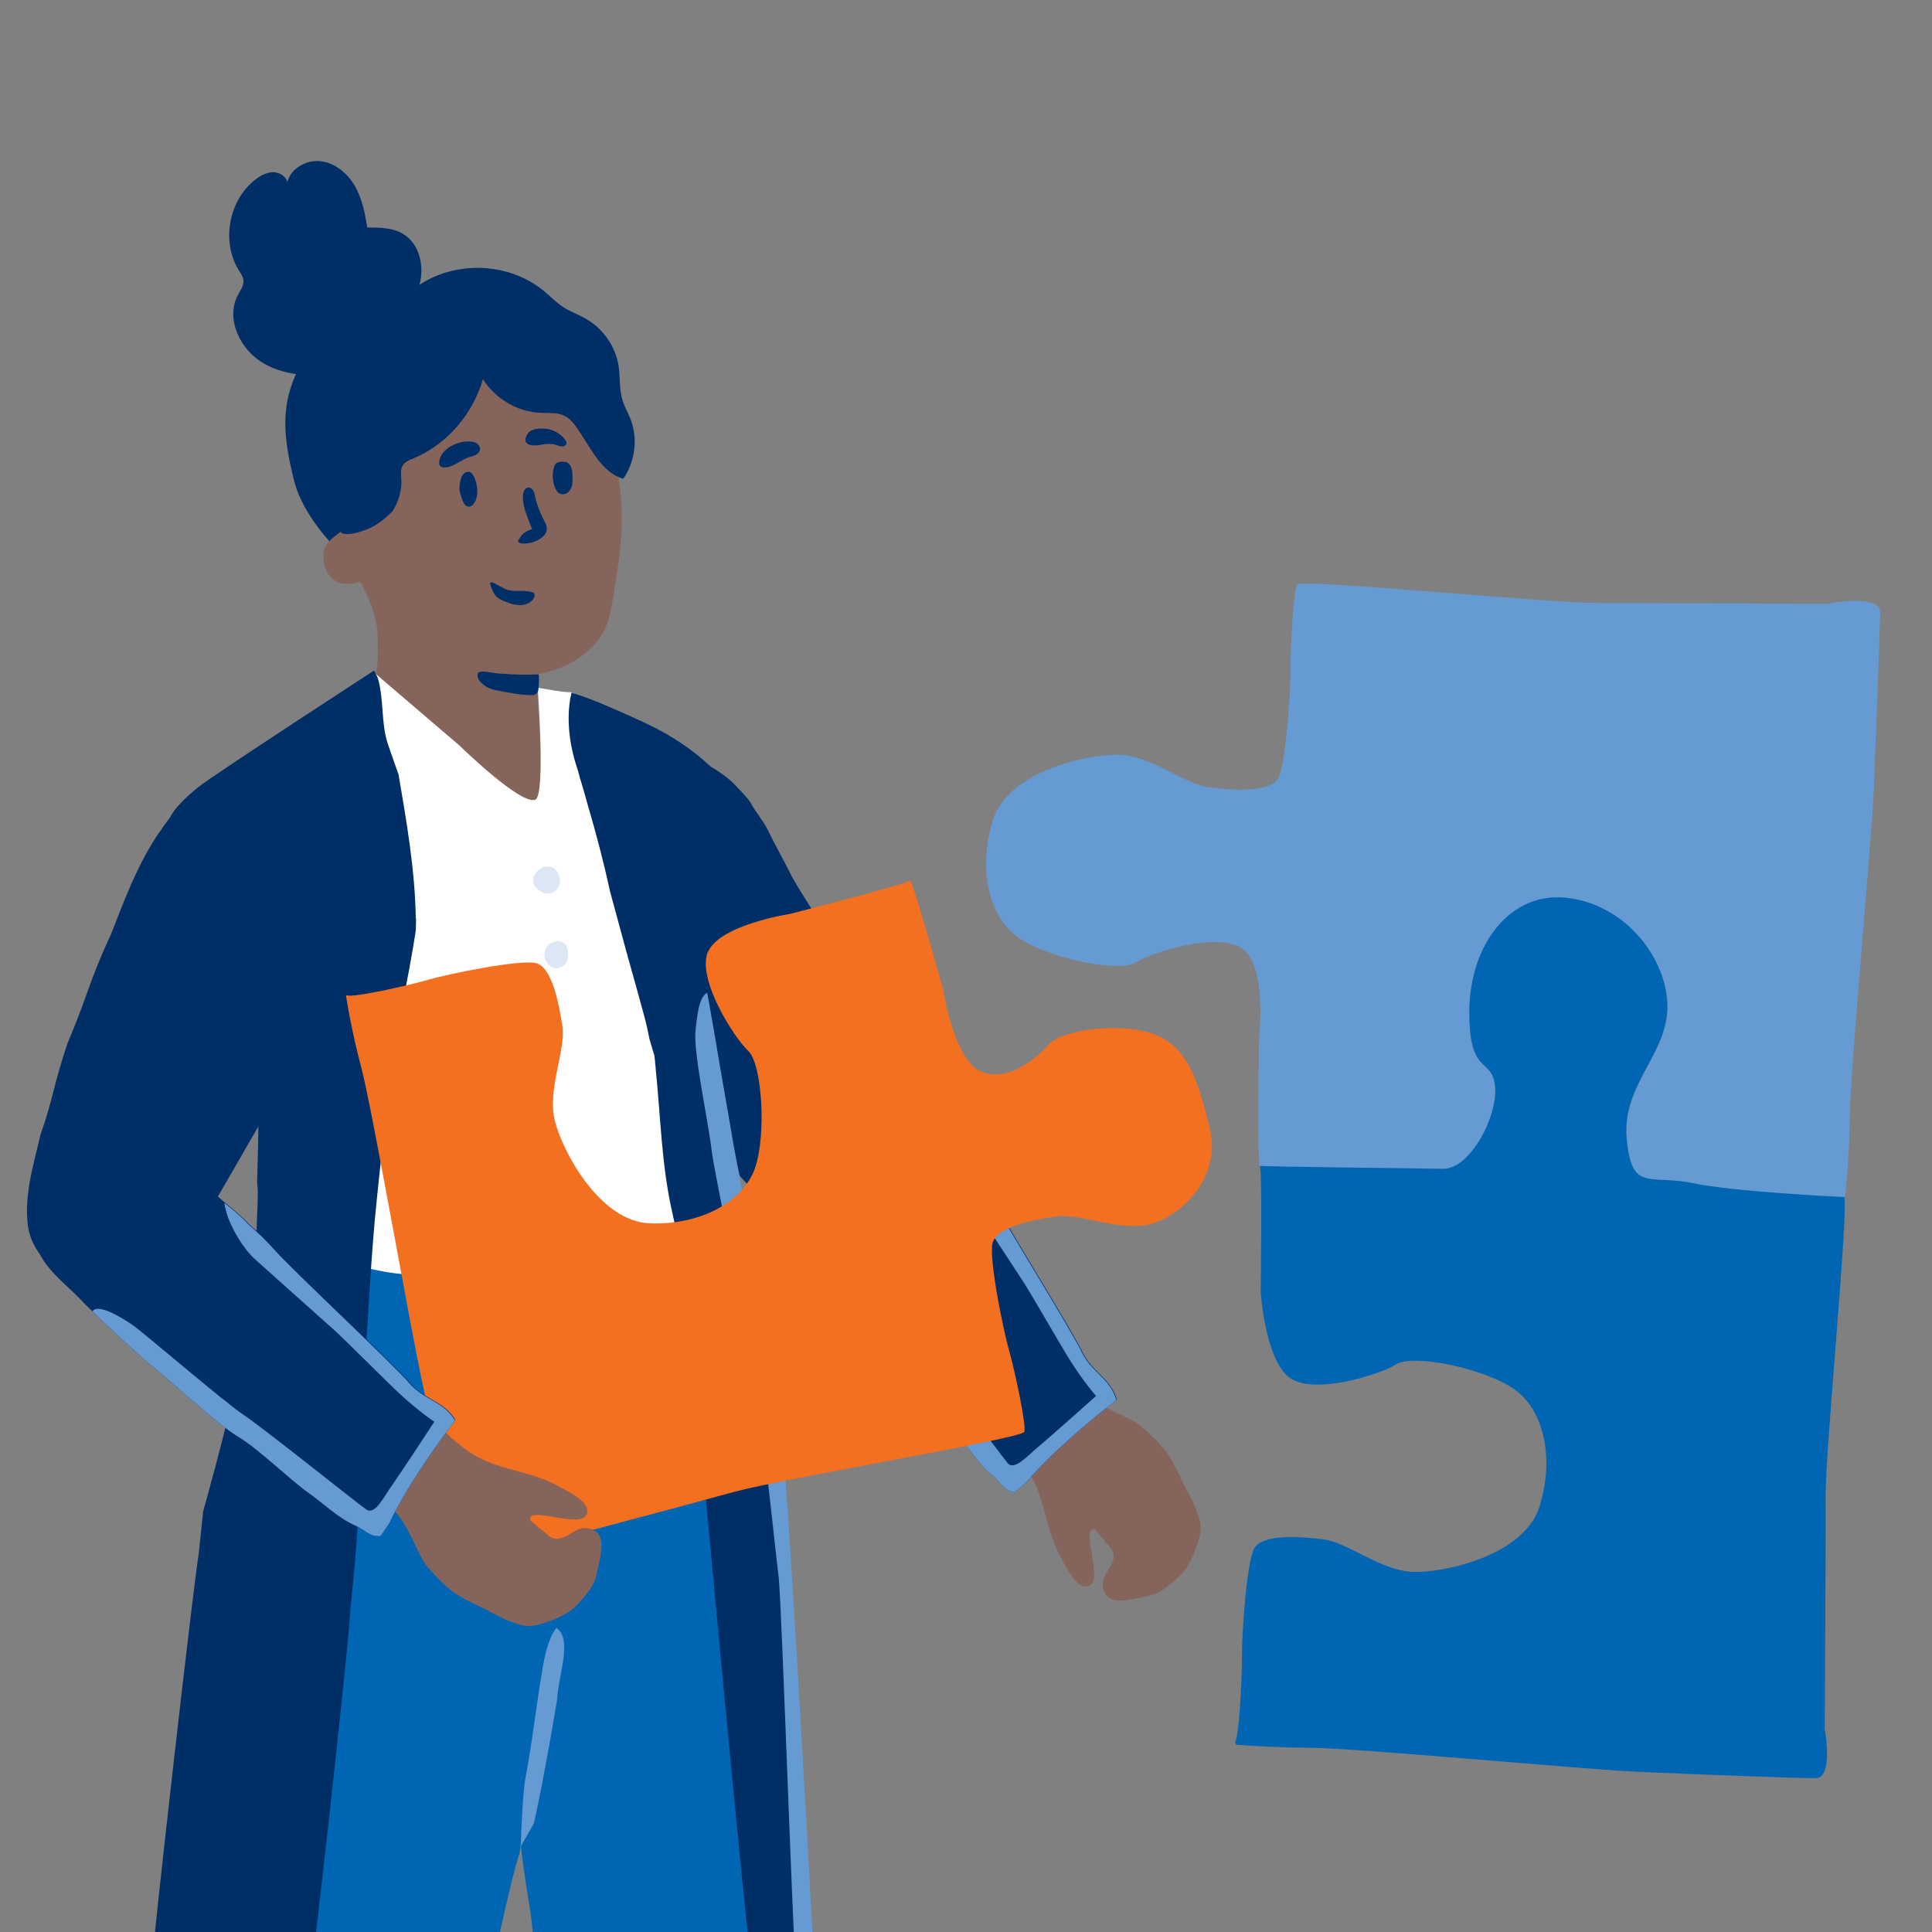
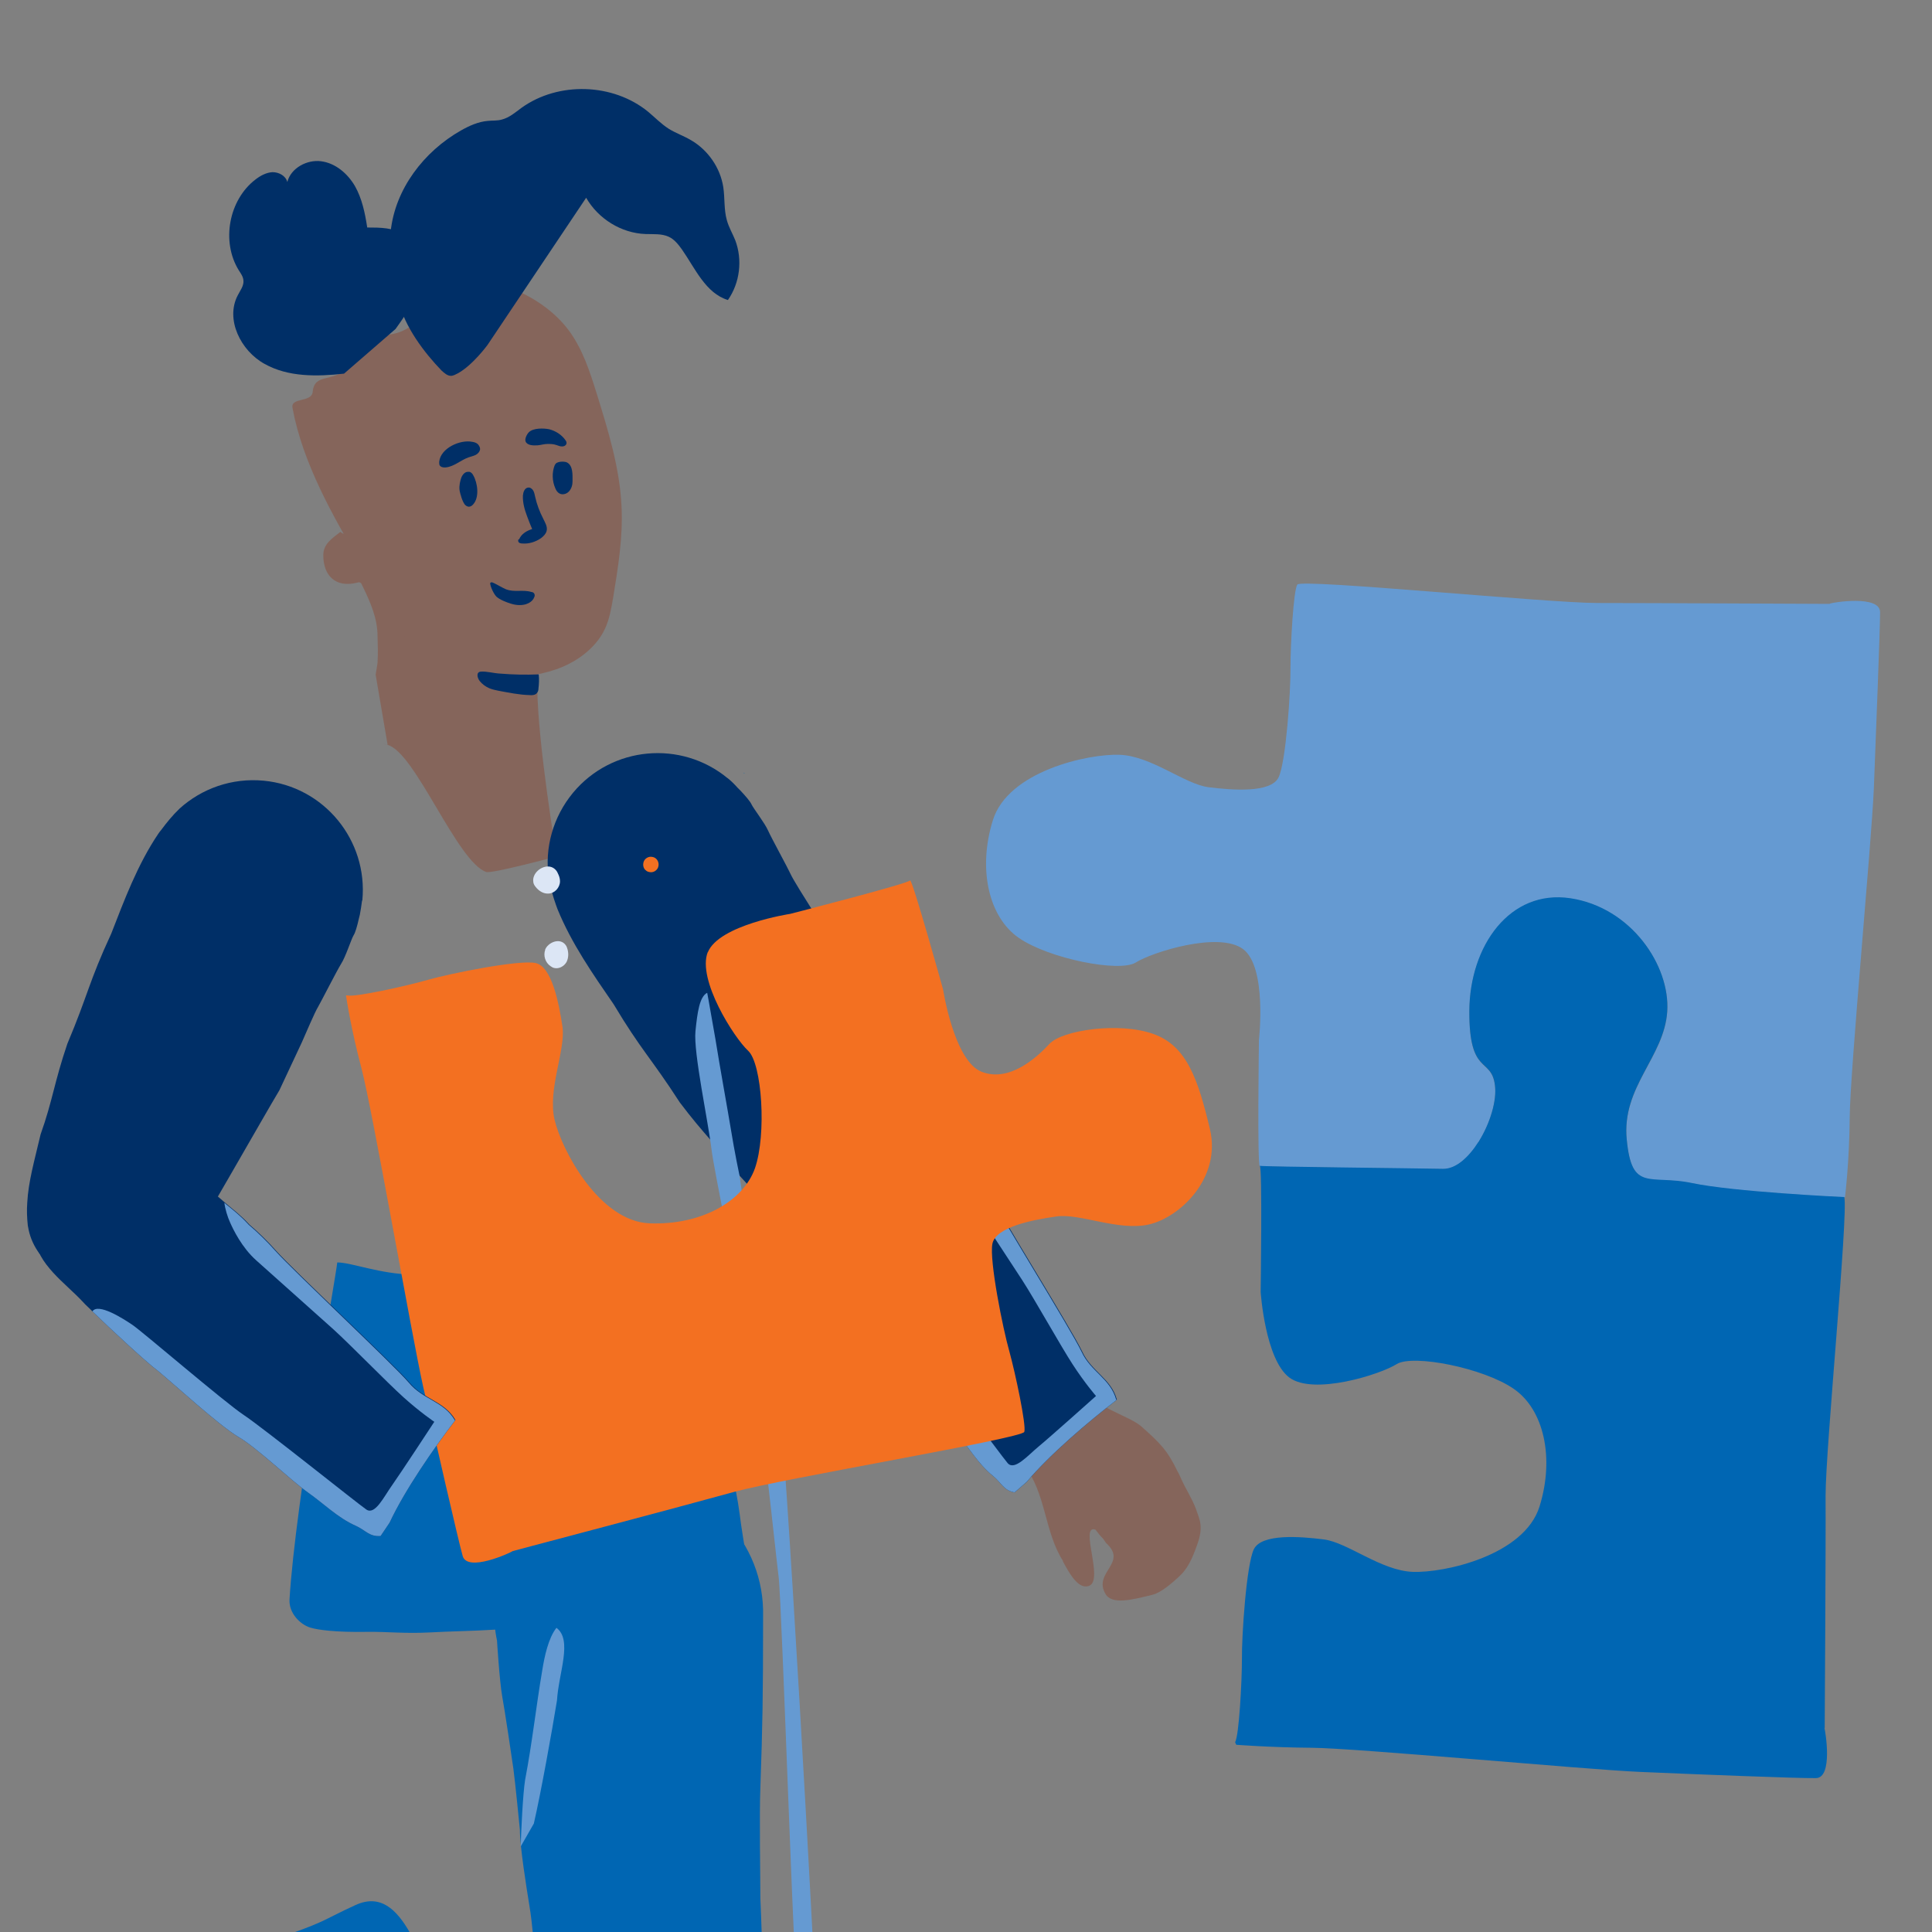
<svg xmlns="http://www.w3.org/2000/svg" fill="none" height="96" viewBox="0 0 96 96" width="96">
  <rect x="0" y="0" width="96" height="96" fill="#808080" stroke="none" />
  <clipPath id="a">
    <path d="m0 0h96v96h-96z" />
  </clipPath>
  <g clip-path="url(#a)">
    <path d="m21.582 65.929c.173 0 .313-.14.313-.313 0-.173-.14-.313-.313-.313s-.313.14-.313.313c0 .173.14.313.313.313z" fill="#0066b3" />
    <path d="m90.921 29.993c.148-.059 2.499-.444 2.499.429 0 .873-.207 6.049-.31 8.77-.118 2.721-1.183 14.079-1.198 16.298-.015 2.233-.237 4.008-.237 4.008s-5.487-.251-7.587-.695c-2.115-.444-3.002.473-3.254-2.159-.266-2.632 1.863-4.096 2.011-6.374.148-2.278-1.79-5.161-4.806-5.62s-4.999 2.366-5.028 5.605c-.015 3.239 1.095 2.263 1.272 3.682.192 1.42-1.183 4.185-2.588 4.156-1.405-.03-8.829-.104-9.095-.148-.133-.015-.044-6.271-.044-6.271s.414-3.608-.784-4.511c-1.198-.902-4.525.148-5.339.665-.813.503-4.318-.192-5.812-1.227-1.494-1.035-2.041-3.416-1.287-5.842.754-2.44 4.732-3.313 6.3-3.254 1.582.059 3.239 1.464 4.422 1.612s3.091.296 3.475-.488c.37-.769.606-4.304.592-5.457 0-1.154.148-3.845.34-4.126.192-.296 12.452.917 14.907.917 2.47 0 11.55.044 11.55.044z" fill="#659ad2" />
    <path d="m90.668 85.88s.059-9.081.044-11.55c0-2.381 1.124-13.872.932-14.848-.325-.015-5.516-.266-7.557-.695-2.115-.444-3.002.473-3.254-2.159-.266-2.632 1.863-4.096 2.011-6.374s-1.79-5.161-4.806-5.62c-3.017-.458-5.013 2.366-5.028 5.605s1.095 2.263 1.272 3.683c.103.754-.237 1.878-.784 2.766 0 0-0.0.029-.03.044-.488.769-1.124 1.361-1.775 1.346-1.405-.029-8.829-.103-9.095-.148.133.015.044 6.271.044 6.271s.222 3.342 1.42 4.245 4.526-.148 5.339-.665c.813-.503 4.318.192 5.812 1.228 1.494 1.02 2.041 3.416 1.287 5.842-.754 2.44-4.733 3.313-6.3 3.254-1.583-.059-3.239-1.464-4.422-1.612s-3.091-.296-3.475.488c-.37.769-.606 4.304-.592 5.457 0 1.154-.148 3.845-.34 4.126 0 .015.059.133.059.133s1.686.133 3.727.148c2.233.015 13.576 1.08 16.298 1.198s7.897.325 8.77.31c.873 0 .473-2.352.429-2.499z" fill="#0066b3" />
    <path d="m52.818 77.591c.298.542.759 1.423 1.301 1.206.745-.284-.501-3.062.312-2.791.176.23.203.271.379.447l.149.217c1.111 1.002-.664 1.45-.027 2.533.325.555 1.341.284 2.33.041.447-.108 1.002-.61 1.314-.894.42-.379.65-.854.908-1.585.325-.894.136-1.233-.054-1.775-.176-.488-.542-1.07-.691-1.409-.013-.041-.027-.054-.027-.054-.068-.149-.122-.284-.203-.42-.515-1.07-.894-1.422-1.788-2.222-.583-.528-2.371-.962-3.129-2.032-.691-.854-1.91-1.111-2.899-.569-1.111.61-1.517 2.018-.908 3.129.135.244.312.461.501.623.19.244.406.474.583.732 1.124 1.45 1.016 3.333 1.951 4.796z" fill="#85655b" />
    <path d="m17.245 18.253c-.637.786-1.626.244-1.707 1.219-.054.542-1.111.258-1.003.799.501 2.723 1.978 5.324 3.4 7.749.921 1.558 1.233 3.116 2.764 4.213.718.501 1.49.962 2.357 1.192.65.176 1.328.23 2.005.23 1.002 0 2.019-.149 2.913-.528.908-.393 1.693-1.043 2.086-1.883.23-.488.312-1.016.406-1.544.244-1.49.488-2.98.42-4.484-.081-1.937-.664-3.82-1.246-5.69-.339-1.084-.691-2.181-1.382-3.116-.975-1.3-2.574-2.154-4.267-2.52-1.693-.352-2.736 2.357-4.43 2.696-.664.136-1.273.108-1.869.406-1.002.501-.976.501-1.328 1.477-.068.19-.894-.19-.718-.068" fill="#85655b" />
-     <path d="m24.222 17.144c.054 2.384-1.49 4.728-3.685 5.636-.203.081-.42.163-.528.352-.122.203-.081.447-.068.677.054.826-.352 1.626-.921 2.222s-.745 1.016-1.477 1.409c-.108.054-.217.122-.339.122-.176 0-.325-.136-.461-.258-.88-.908-1.829-2.181-2.127-3.414-.284-1.138-.528-2.317-.406-3.495.217-2.113 1.653-3.983 3.495-5.026.406-.23.854-.433 1.328-.474.244-.027.474 0 .705-.068.366-.095.664-.352.975-.583 1.829-1.314 4.552-1.233 6.299.203.339.284.637.596 1.016.84.352.217.745.352 1.111.569.84.488 1.45 1.368 1.599 2.33.081.542.027 1.111.176 1.639.095.352.284.664.42 1.003.366.975.23 2.113-.366 2.967-1.111-.339-1.626-1.571-2.29-2.52-.176-.244-.379-.501-.65-.623-.352-.163-.759-.122-1.151-.136-1.206-.041-2.357-.759-2.953-1.802" fill="#002f67" />
+     <path d="m24.222 17.144s-.745 1.016-1.477 1.409c-.108.054-.217.122-.339.122-.176 0-.325-.136-.461-.258-.88-.908-1.829-2.181-2.127-3.414-.284-1.138-.528-2.317-.406-3.495.217-2.113 1.653-3.983 3.495-5.026.406-.23.854-.433 1.328-.474.244-.027.474 0 .705-.068.366-.095.664-.352.975-.583 1.829-1.314 4.552-1.233 6.299.203.339.284.637.596 1.016.84.352.217.745.352 1.111.569.84.488 1.45 1.368 1.599 2.33.081.542.027 1.111.176 1.639.095.352.284.664.42 1.003.366.975.23 2.113-.366 2.967-1.111-.339-1.626-1.571-2.29-2.52-.176-.244-.379-.501-.65-.623-.352-.163-.759-.122-1.151-.136-1.206-.041-2.357-.759-2.953-1.802" fill="#002f67" />
    <path d="m16.932 26.436c.108.149.528.163 1.273-.122.745-.284 1.273-.894 1.273-.894s-1.084 2.777-.515 3.698c.745 1.192.244 1.992 1.477 2.737.745.488 1.639 1.057 2.56 1.057 1.815.095 3.197-.677 4.755-1.612.095.84-.542.759-.637 1.599-.325.108-.433.244-.42 1.287.027 2.818.962 8.372.962 8.372s-3.184.853-3.495.772c-1.45-.488-3.536-5.961-4.904-6.313.718.176-.84-.217 0 0l-.596-3.495c0-.027.095-.528.095-.61.027-.433.014-.853 0-1.287 0-.935-.379-1.748-.786-2.588-.013-.027-.027-.068-.068-.081-.054-.041-.122-.014-.176 0-1.043.257-1.666-.339-1.666-1.368 0-.569.447-.84.84-1.151z" fill="#85655b" />
    <path d="m36.145 38.656c.182.144.354.316.498.479l.163.163c.259.278.479.536.536.67.105.22.661.929.824 1.303.172.383.987 1.868 1.111 2.146.115.268.776 1.312 1.006 1.676.22.354 1.331 2.251 1.331 2.251.632 1.36 3.496 7.232 3.985 8.372.019.019.029.067.038.096 0 0 .01.01.019.019.718 1.427.575 3.219-.517 4.541-1.197 1.446-3.171 1.868-4.818 1.197-.067-.029-.134-.057-.201-.086-.345-.192-.651-.383-.939-.613-.833-.642-1.514-1.456-2.433-2.452-1.044-1.427-1.753-2.021-2.97-3.64-1.437-2.222-1.916-2.586-3.286-4.876-1.015-1.475-2.088-3.008-2.788-4.723-.029-.067-.048-.144-.077-.211-.153-.421-.278-.891-.364-1.341 0 0 0 0 0-.019-.201-1.466.201-2.998 1.217-4.224 1.925-2.309 5.364-2.625 7.683-.709z" fill="#002f67" />
    <path d="m32.432 42.584c.014 0 .027 0 .041.014h.013c.176.068.271.257.23.447-.041.203-.257.339-.461.284-.068-.013-.122-.041-.163-.081-.027-.027-.054-.041-.068-.068-.054-.081-.081-.19-.054-.312.041-.203.257-.339.461-.284z" fill="#f37021" />
-     <path d="m37.377 64.368c.041.528.068 1.084.095 1.531-.027 2.709-1.003 5.202-2.615 7.139-2.086 2.506-5.215 4.105-8.724 4.105-3.211 0-6.11-1.328-8.182-3.468-1.436-1.477-2.466-3.36-2.926-5.446 0 0 0-0 0-.027-.068-.447-.136-.948-.217-1.45-.163-1.097-.339-2.195-.433-2.737-.244-1.355-.352-3.17-.501-3.996-.149-.813-.203-2.506-.285-3.82-.108-1.599-.041-2.303-.149-3.427l-.244-1.68c-.461-.962-.474-1.653-1.219-1.775-.718-.136-1.314-.244-1.856-.352-.149-.027-.284-.054-.379-.068-.027 0-.068-.013-.095-.027 0 0 0 0-.013 0-2.168-.555-2.1-2.52-2.1-4.85 0-1.287.488-2.466 1.287-3.36 0 0 1.138-1.043 1.707-1.436.677-.461 2.533-1.504 3.238-1.856.406-.203 4.769-3.861 4.85-3.929l4.213 3.604s3.035 2.967 3.766 2.696c.528-.19.122-5.568.122-5.568s1.463.271 1.626.217c1.111.461 1.869.718 2.98 1.301 1.179.623 2.52 5.676 2.52 7.343 0 1.761.718 4.755.908 5.934.122.718-.041 2.046.041 2.371.217.854.515 2.858.691 3.536.176.677.88 4.281.908 4.931.027.65.637 2.086.813 3.089.068.366.122.894.149 1.45v.013z" fill="#fff" />
    <path d="m26.078 66.182c.217 0 .393-.176.393-.393s-.176-.393-.393-.393c-.217 0-.393.176-.393.393s.176.393.393.393z" fill="#f37021" />
    <path d="m37.226 79.759c0 .569.325 1.084-.244 1.165-.23.041-.555.068-1.057.108-.65.054-1.436-.095-2.276-.027-.691.054-1.815-.217-2.588-.163-1.341.095-2.425.041-3.874.135-.664.041-1.964-.041-2.615 0-1.043.068-2.222.081-3.183.136-1.287.068-2.154-.041-3.156-.027-1.531.027-2.452-.095-2.831-.217-.474-.149-1.057-.704-1.016-1.395.284-4.782 2.344-16.27 2.371-16.744.718 0 2.073.569 3.793.61 2.411.027 3.576.217 6.584.095.921-.122 2.872-.068 3.793-.244 1.26-.081 1.856-.772 3.224-.894.176.732 1.734 8.128 1.869 9.415.136.704.542 2.046.732 3.509.176 1.45.515 2.764.488 4.538z" fill="#0066b3" />
    <path d="m37.782 88.823c-.054 1.355 0 4.471 0 5.5.095 2.208.176 4.755 0 7.017v.244.298c-.149 2.791-2.466 5.026-5.297 5.026-2.709 0-4.958-2.019-5.283-4.633 0-.014 0-.027 0-.054 0-.095-.013-.19-.027-.298 0-.028 0-.055 0-.068-.081-.962-.393-3.089-.488-3.997-.176-1.111-.203-2.127-.393-3.238-.136-.84-.461-2.858-.461-3.698 0 0-.244-2.493-.325-3.048-.081-.569-.433-2.94-.555-3.59-.135-.772-.257-2.764-.257-2.764-.108-.501-.149-1.03-.136-1.558.108-3.698 3.184-6.597 6.868-6.489 3.671.108 6.584 3.17 6.489 6.841v.041c0 4.023-.027 5.378-.135 8.467z" fill="#0066b3" />
    <path d="m36.807 125.346c-.054.65-.352.908-.664 1.043-.623.217-4.118-.379-4.782-.406-.881-.068-2.547-.014-3.116-.082-.176-.04-1.45-.23-1.612-.298-.406-.027-3.238-.23-3.495-.352-.054-.027-.095-.081-.095-.149-.095-.813.217-1.598.298-2.411.163-1.423.921-5.853 1.246-7.234.447-1.843.623-3.536.948-5.555.311-1.612.542-3.17.894-4.809.352-1.598.61-2.33.718-3.739 0-.013 0-.027 0-.054 0-.095.014-.19.027-.298 0-.027 0-.054 0-.068 0-.04 0-.081.013-.122.366-2.303 2.113-4.159 4.43-4.47 3.807-.515 7.004 2.438 7.031 5.933v.298c-.068 2.737-.515 9.957-.569 10.797-.366 3.346-1.03 8.562-1.287 11.99z" fill="#0066b3" />
-     <path d="m27.636 80.873h.014s-.691 4.091-1.314 7.681c-.23 1.341-.515 3.495-.515 3.495-.528 1.72-.854 3.576-1.314 5.324-.406 1.599-.677 3.549-.935 5.026-.027.189-.068.379-.122.569-.61 2.262-2.669 3.928-5.134 3.942-2.94 0-5.31-2.384-5.324-5.311 0-.176-2.046-.406-2.032-.582.19-1.802-.014-3.617.311-5.649.921-3.685 3.035-15.809 3.035-15.809.339-3.414 3.197-6.069 6.665-6.069 3.698 0 6.679 2.994 6.679 6.692 0 .244-0.0.488-.041.718z" fill="#0066b3" />
    <path d="m20.997 80.547c.217 0 .393-.176.393-.393 0-.217-.176-.393-.393-.393s-.393.176-.393.393c0 .217.176.393.393.393z" fill="#0066b3" />
    <path d="m25.875 91.749c.013-.664.108-2.642.217-3.305.352-1.842.542-3.617.854-5.459.108-.664.298-1.585.704-2.1.813.61.108 2.235.027 3.604-.257 1.585-.799 4.592-1.151 6.123z" fill="#659ad2" />
    <path d="m20.4 107.314c-.244.136-.488.258-.732.352-.176.068-.366.136-.555.177-2.506.812-4.742 1.639-7.234 2.614-1.666.664-3.17 1.409-4.863 2.046-1.544.596-2.75 1.165-4.308 1.815-.84.393-2.818 1.111-3.712 1.422-.461.177-1.219.556-1.721.597-.42 0-.772-.813-1.03-1.071-.975-1.327-1.355-2.844-2.195-4.186-.149-.42-2.276-4.673-2.073-5.12.23-.42 5.256-2.696 5.649-2.967 2.181-1.165 5.676-2.764 7.966-3.671 2.574-1.07 6.218-2.493 8.914-3.265 1.693-.596 1.707-.732 3.156-1.395 2.452-1.124 3.224 2.994 4.62 5.365 1.49 2.533.637 5.798-1.91 7.288z" fill="#0066b3" />
-     <path d="m20.672 45.635c0 .217-0.0.42-.014.623-.366 2.384-.975 5.107-1.179 6.205-.027.108-.041.203-.054.271-.19 1.192-.163 2.222-.284 3.143-.176 1.382-.352 3.034-.515 4.714-.163 1.815-.284 3.874-.325 4.525-.068 1.138-.244 3.549-.244 4.308 0 .745-.203 4.132-.244 5.487-.054 1.897-.406 5.08-.406 5.08 0 1.124-2.1 20.063-2.384 21.377-.054.271-.339.447-.61.38l-.975-.231c-2.005-.501-3.238-1.409-4.43-2.154-.217-.176-1.544-1.138-1.49-1.45.081-1.504 2.1-19.21 2.357-20.714l.217-2.086s1.883-6.706 1.924-8.101c.054-1.382.664-3.685.718-5.46.041-1.504.122-2.276.041-2.777 0-.095.054-1.991.054-2.086 0 0 .122-7.261-.528-7.261l-1.097-.271c-3.007 0-3.942-2.086-3.956-5.107 0-.244.014-.474.041-.691 0-.081.027-.149.027-.23.149-.935.542-1.788 1.124-2.493.19-.42.759-1.002 1.422-1.531.799-.637 8.724-5.785 8.724-5.785l.163.312.041.108c.298 1.111.135 2.181.488 3.251.176.488.352 1.016.528 1.504.406 2.384.813 4.728.854 7.112z" fill="#002f67" />
    <path d="m36.997 38.442c-.028-.014-.041-.028-.069-.055.041.028.055.028.069.041z" fill="#0066b3" />
    <path d="m17.99 44.753c-.027.23-.068.461-.108.691-.014.081-.041.149-.054.217-.081.366-.176.691-.258.813-.122.203-.393 1.07-.623 1.423-.217.352-.989 1.869-1.138 2.127-.163.257-.637 1.382-.813 1.775-.176.379-1.111 2.371-1.111 2.371-.772 1.287-3.996 6.977-4.674 8.006-.014.027-.027.054-.054.081v.027s-1.883 2.046-3.576 1.883c-1.869-.176-3.793-1.314-4.159-3.062-.014-.068-.027-.149-.041-.217-.041-.393-.054-.759-.027-1.124.054-1.043.352-2.073.664-3.4.596-1.666.677-2.587 1.328-4.498 1.03-2.438 1.057-3.048 2.181-5.473.65-1.666 1.301-3.427 2.344-4.972.041-.068.095-.122.135-.176.271-.366.569-.732.908-1.057 0 0 0-0.0.014-.014 1.097-.989 2.587-1.531 4.173-1.382 2.994.284 5.189 2.953 4.904 5.947z" fill="#002f67" />
-     <path d="m40.573 100.541c0 .027-.027.068-.054.095-.108.136-.393.244-.772.366-.555.176.501-.203-.203.068-.61.04-1.084.298-1.707.243-.447-.623-3.197-32.255-3.427-33.529-.217-1.192-.217-2.384-.393-3.617-.217-1.328-.312-2.655-.623-3.969-.528-2.33-.569-4.741-.813-7.085 0-.095-.014-.176-.027-.257 0-.149-.027-.284-.041-.42 0 0-.095-.298-.244-.813-.068-.366-.149-.732-.244-1.084-.284-1.043-.569-2.086-.867-3.129-.284-1.057-.569-2.1-.853-3.143-.312-1.45-.691-2.885-1.111-4.308-.095-.366-.203-.718-.311-1.084-.095-.271-.136-.528-.217-.745-.379-1.151-.515-2.371-.325-3.441l.027-.122.027-.149c1.057.312 2.249.867 3.278 1.328.163.068.379.176.637.298 2.127 1.043 3.902 2.574 5.013 4.674.962 1.815 2.127 4.999 2.127 4.999s-1.463 1.219-2.398 1.842c-.149.095-1.842 1.138-1.951 1.937l.054.528.23 1.626c.271 1.68.474 2.723.908 5.297 0 .041.285 1.49.298 1.531.474 3.468 1.016 6.462 1.72 10.648.379 2.276 2.181 28.76 2.249 31.158v.298z" fill="#002f67" />
    <path d="m40.572 100.54c0 .027-.027.068-.054.095-.108.135-.393.244-.772.366-.244-.691-.88-21.215-1.057-22.651-.217-1.761-.799-7.735-1.436-11.258-.637-3.536-1.775-8.941-1.897-9.971-.163-1.382-.908-4.836-.799-5.88.095-.935.203-1.72.583-1.91l.068.366.339 1.924c.271 1.68.474 2.723.908 5.297 0 .041.284 1.49.298 1.531.474 3.468 1.192 6.326 1.897 10.512.379 2.276 1.856 28.909 1.924 31.293v.298z" fill="#659ad2" />
    <g fill="#002f67">
      <path d="m21.824 22.955c0 .054 0 .108.013.149.054.108.19.136.312.122.42-.041.745-.366 1.138-.501.122-.041.244-.068.352-.122.108-.054.203-.163.217-.284 0-.095-.054-.19-.122-.257-.081-.068-.176-.095-.271-.108-.596-.122-1.571.312-1.639.989z" />
      <path d="m26.714 22.128c.163-.013.325-.068.488-.068.149 0 .298 0 .447.054.095.027.19.081.298.068.108 0 .217-.081.203-.19 0-.041-.027-.081-.054-.122-.19-.271-.488-.461-.813-.542-.271-.054-.786-.068-1.003.149-.095.095-.217.325-.163.461.081.203.406.203.583.19z" />
      <path d="m22.893 24.595c.041.163.108.339.19.461.054.068.135.122.217.122.081 0 .163-.054.217-.122.312-.352.217-1.057 0-1.436-.041-.081-.108-.163-.203-.176-.054 0-.095 0-.149.014-.163.068-.244.244-.284.406-.054.203-.081.433-.014.637 0 .027.014.068.027.095z" />
      <path d="m27.568 23.103c-.149.366-.135.799.027 1.165.041.095.095.19.19.244.149.095.366.041.488-.095.122-.135.176-.312.176-.501 0-.339.027-.772-.271-.935-.122-.068-.528-.068-.596.108z" />
      <path d="m25.766 26.79c-.014.041-.027.068-.013.108.013.081.122.108.203.108.325.027.664-.081.935-.271.122-.095.23-.203.271-.352.054-.217-.081-.42-.176-.623-.176-.339-.312-.705-.393-1.07-.027-.108-.041-.217-.095-.311s-.163-.176-.271-.149c-.163.027-.23.23-.244.393-.014.352.081.691.203 1.016.081.217.163.433.257.65-.271.081-.542.244-.65.515z" />
      <path d="m24.426 28.93c.136.027.515.271.718.352.433.163.826 0 1.273.136.041 0 .095.027.122.068.041.054.041.136 0 .203-.068.176-.244.284-.42.339-.244.068-.515.041-.759-.041-.217-.068-.528-.19-.691-.339-.163-.149-.406-.732-.271-.704z" />
      <path d="m17.096 18.566c-1.341.149-2.777.176-3.956-.488-1.179-.65-1.951-2.208-1.328-3.4.122-.244.312-.474.284-.745-.014-.19-.135-.352-.23-.501-.881-1.422-.501-3.495.826-4.511.244-.19.542-.352.853-.366.312 0 .65.176.732.488.176-.691.975-1.124 1.68-1.03.718.095 1.314.61 1.68 1.233.352.623.501 1.341.61 2.059.637 0 1.328 0 1.856.366.732.488.962 1.504.772 2.357-.19.854-.705 1.599-1.219 2.317" />
      <path d="m26.769 33.509c.027.244.013.474-.014.718 0 .081-.027.149-.081.217-.081.095-.23.108-.352.095-.528-.013-1.043-.122-1.558-.217-.149-.027-.311-.068-.447-.122-.19-.081-.352-.203-.474-.352-.122-.149-.203-.447.041-.474.284-.027.65.081.948.095.65.054 1.287.068 1.937.041z" />
    </g>
    <path d="m26.539 43.521c-.041.095-.054.19-.041.284 0 .095.054.19.122.271.149.19.379.339.623.325.312 0 .583-.298.583-.61 0-.108-.027-.217-.068-.311-.041-.095-.081-.19-.149-.258-.325-.352-.908-.095-1.07.298z" fill="#dce6f5" />
    <path d="m27.093 47.192c-.108.284 0.0.637.258.813.054.041.122.081.19.095.23.054.488-.081.61-.298.108-.217.108-.474.027-.704-.014-.054-.041-.095-.068-.136-.284-.393-.894-.136-1.03.244z" fill="#dce6f5" />
    <path d="m55.491 69.558c-1.395 1.071-3.338 2.724-4.472 4.075l-.604.525c-.56-.108-.633-.464-1.071-.82-.739-.591-1.257-1.487-1.862-2.21-.699-.846-1.869-2.815-2.644-3.584-.778-.812-2.357-3.296-2.999-4.197-.38-.467-1.689-2.542-2.366-3.678-.029-.05-.058-.1-.086-.149-.128-.203-.233-.385-.278-.481-.28-.524-.698-1.113-1.022-1.733-.165-.325-.305-.643-.385-.973.004-.013-.006-.03-.003-.043-.012-.059-.028-.106-.043-.152.007-.026-.003-.043-.012-.059-.022-.076-.04-.165-.058-.254-.045-.251-.057-.52-.056-.786.007-.026.001-.056.008-.082.091-2.276 1.984-4.054 4.274-4.016 1.268.031 2.389.612 3.126 1.525.171.2.318.436.439.664 0 0-.007.026.019.033.019.033.035.08.067.116.176.286.972 1.607 1.204 2.048.221.326.404.585.565.824.334.482.617.839.884 1.359.343.499.663 1.033.946 1.6.604 1.2 4.194 6.958 4.705 8.035.469 1.023 1.437 1.339 1.728 2.398z" fill="#002f67" />
    <path d="m55.489 69.557c-1.395 1.071-3.338 2.724-4.472 4.075l-.604.525c-.56-.108-.633-.464-1.071-.82-.739-.591-1.257-1.487-1.862-2.21-.699-.846-1.869-2.815-2.644-3.584-.778-.812-2.357-3.296-2.999-4.197-.38-.467-1.689-2.542-2.366-3.678.387-.345 1.374.733 1.739 1.153.377.424 3.427 4.902 4.191 5.766.764.864 4.34 5.735 4.672 6.119.345.387 1.002-.391 1.542-.835s2.845-2.505 2.845-2.505-.558-.64-1.163-1.574c-.596-.917-1.865-3.193-2.499-4.176-.647-.987-2.278-3.486-2.807-4.286-.529-.801-.713-1.79-.769-2.156-.051-.28-.066-.747-.022-1.016.337.469.617.839.884 1.359.343.499.663 1.033.946 1.6.604 1.2 4.194 6.958 4.705 8.035.469 1.023 1.437 1.339 1.728 2.398z" fill="#659ad2" />
    <path d="m35.169 47.307c-.542 1.368 1.314 4.267 2.005 4.904s.921 4.159.339 5.839c-.596 1.68-2.709 2.831-5.229 2.737-2.506-.095-4.376-3.644-4.728-5.148-.352-1.517.555-3.455.393-4.62-.176-1.165-.528-3.021-1.355-3.17-.84-.163-4.254.528-5.338.84s-3.671.881-3.996.772c-.013 0-.068 0-.068 0 .041.257.257 1.693.772 3.631.555 2.127 2.479 13.195 3.062 15.809.596 2.615 1.734 7.6 1.964 8.413.23.826 2.357-.149 2.493-.244 0 0 8.656-2.289 11-2.94 2.344-.65 14.306-2.655 14.414-2.98s-.447-2.926-.745-4.01c-.312-1.084-1.002-4.511-.84-5.338.163-.84 2.018-1.192 3.17-1.355 1.165-.176 3.102.745 4.62.393s3.59-2.289 3.021-4.728c-.583-2.438-1.138-4.159-2.831-4.741-1.68-.596-4.511-.19-5.148.501-.637.691-2.005 1.924-3.373 1.382-1.368-.542-1.91-4.091-1.91-4.091s-1.504-5.405-1.639-5.419c.014.136-5.961 1.666-5.961 1.666s-3.536.542-4.091 1.91z" fill="#f37021" />
-     <path d="m27.948 73.953c.542.298 1.423.759 1.206 1.301-.284.745-3.062-.501-2.791.312.23.176.271.203.447.379l.217.149c1.002 1.111 1.45-.664 2.533-.027.555.325.284 1.341.041 2.33-.108.447-.61 1.002-.894 1.314-.379.42-.854.65-1.585.908-.894.325-1.233.136-1.775-.054-.488-.176-1.07-.542-1.409-.691-.041-.013-.054-.027-.054-.027-.149-.068-.284-.122-.42-.203-1.07-.515-1.423-.894-2.222-1.788-.528-.583-.962-2.371-2.032-3.13-.853-.691-1.111-1.91-.569-2.899.61-1.111 2.018-1.517 3.129-.908.244.136.461.312.623.501.244.19.474.406.732.583 1.45 1.124 3.333 1.016 4.796 1.951z" fill="#85655b" />
    <path d="m22.625 70.567c-1.07 1.395-2.52 3.495-3.265 5.094l-.447.664c-.569.041-.732-.284-1.246-.515-.867-.379-1.599-1.111-2.371-1.653-.894-.637-2.533-2.235-3.482-2.777-.962-.583-3.129-2.574-3.983-3.278-.488-.352-2.289-2.018-3.238-2.94-.041-.041-.081-.081-.122-.122-.176-.163-.325-.311-.393-.393-.406-.433-.962-.894-1.436-1.409-.244-.271-.461-.542-.623-.84 0-.013-.014-.027-.014-.041-.027-.054-.054-.095-.081-.136 0-.027-.014-.041-.027-.054-.041-.068-.081-.149-.122-.23-.108-.23-.19-.488-.257-.745 0-.027-.013-.054-.013-.081-.501-2.222.867-4.43 3.089-4.985 1.233-.298 2.466-.027 3.414.664.217.149.42.339.596.528 0 0 0.0.027.027.027.027.027.054.068.095.095.244.23 1.355 1.3 1.693 1.666.298.257.542.461.759.65.447.379.813.65 1.206 1.084.461.393.908.827 1.328 1.301.894 1.002 5.852 5.636 6.625 6.543.718.867 1.734.921 2.289 1.869z" fill="#002f67" />
    <path d="m22.624 70.566c-1.07 1.395-2.52 3.495-3.265 5.094l-.447.664c-.569.041-.732-.284-1.246-.515-.867-.379-1.599-1.111-2.371-1.653-.894-.637-2.533-2.235-3.482-2.777-.962-.583-3.129-2.574-3.983-3.278-.488-.352-2.289-2.019-3.238-2.94.284-.433 1.517.352 1.978.664.474.312 4.579 3.847 5.541 4.484s5.676 4.416 6.096 4.701c.433.284.867-.637 1.273-1.206.406-.569 2.1-3.156 2.1-3.156s-.704-.474-1.531-1.219c-.813-.732-2.628-2.601-3.495-3.387-.88-.786-3.102-2.777-3.82-3.414s-1.151-1.544-1.3-1.883c-.122-.257-.257-.704-.284-.975.447.366.813.65 1.206 1.084.461.393.908.826 1.328 1.3.894 1.002 5.852 5.636 6.625 6.543.718.867 1.734.921 2.289 1.869z" fill="#659ad2" />
  </g>
</svg>